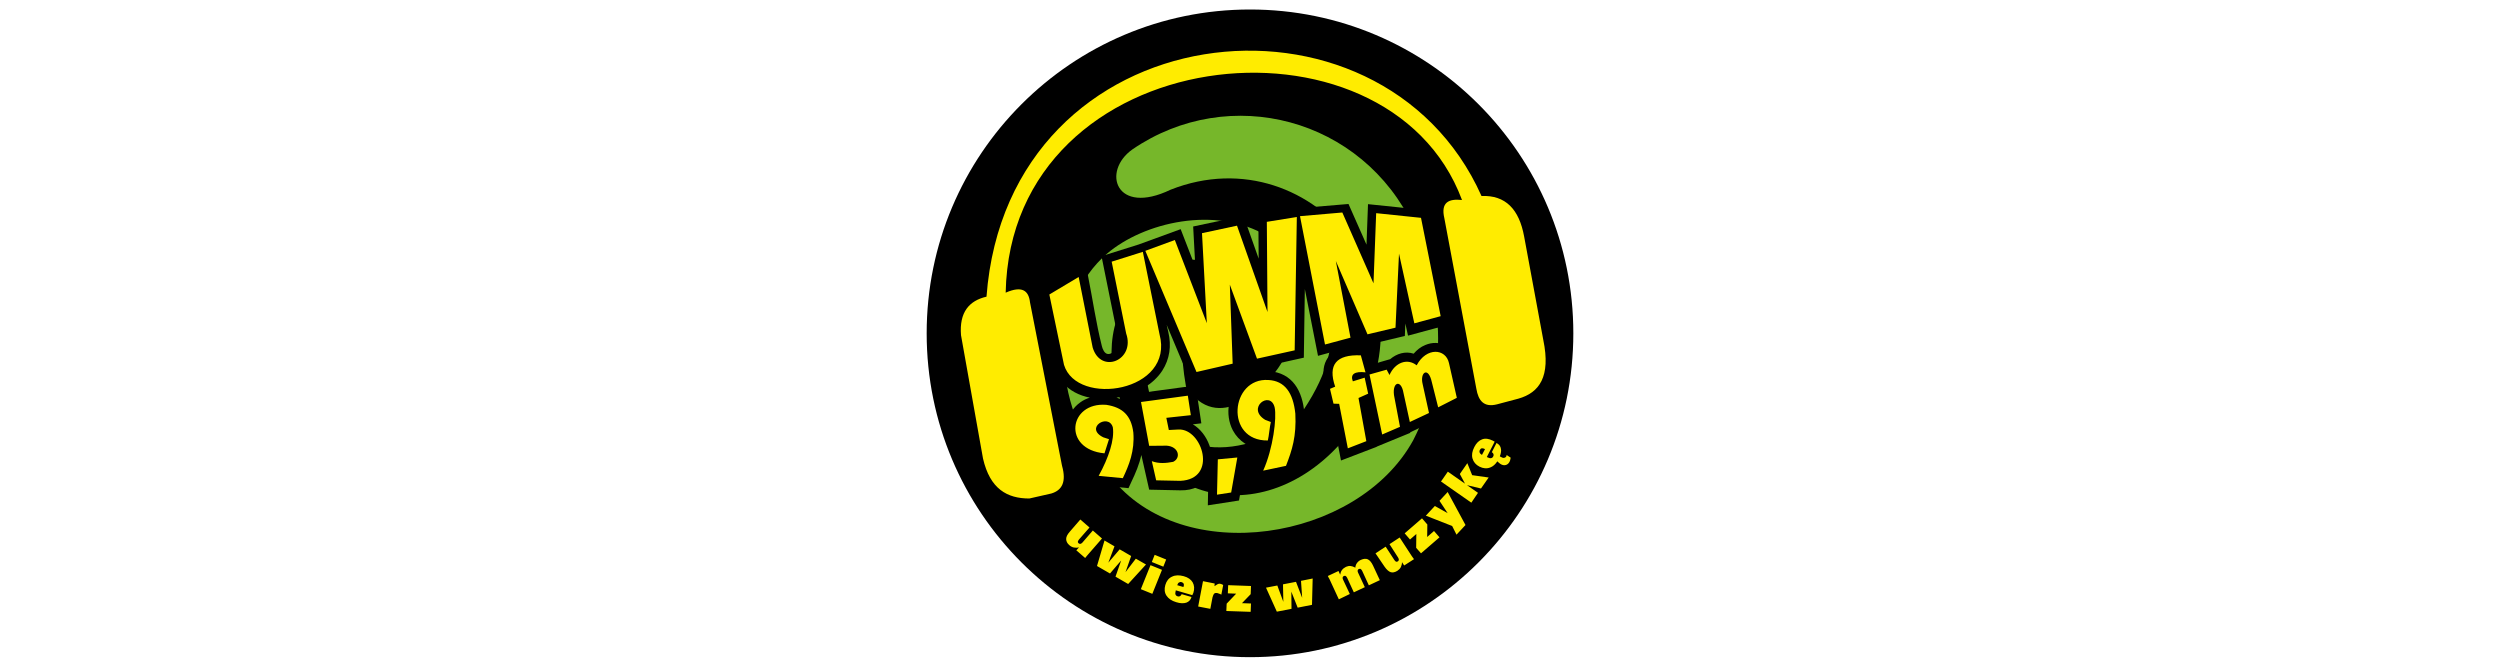
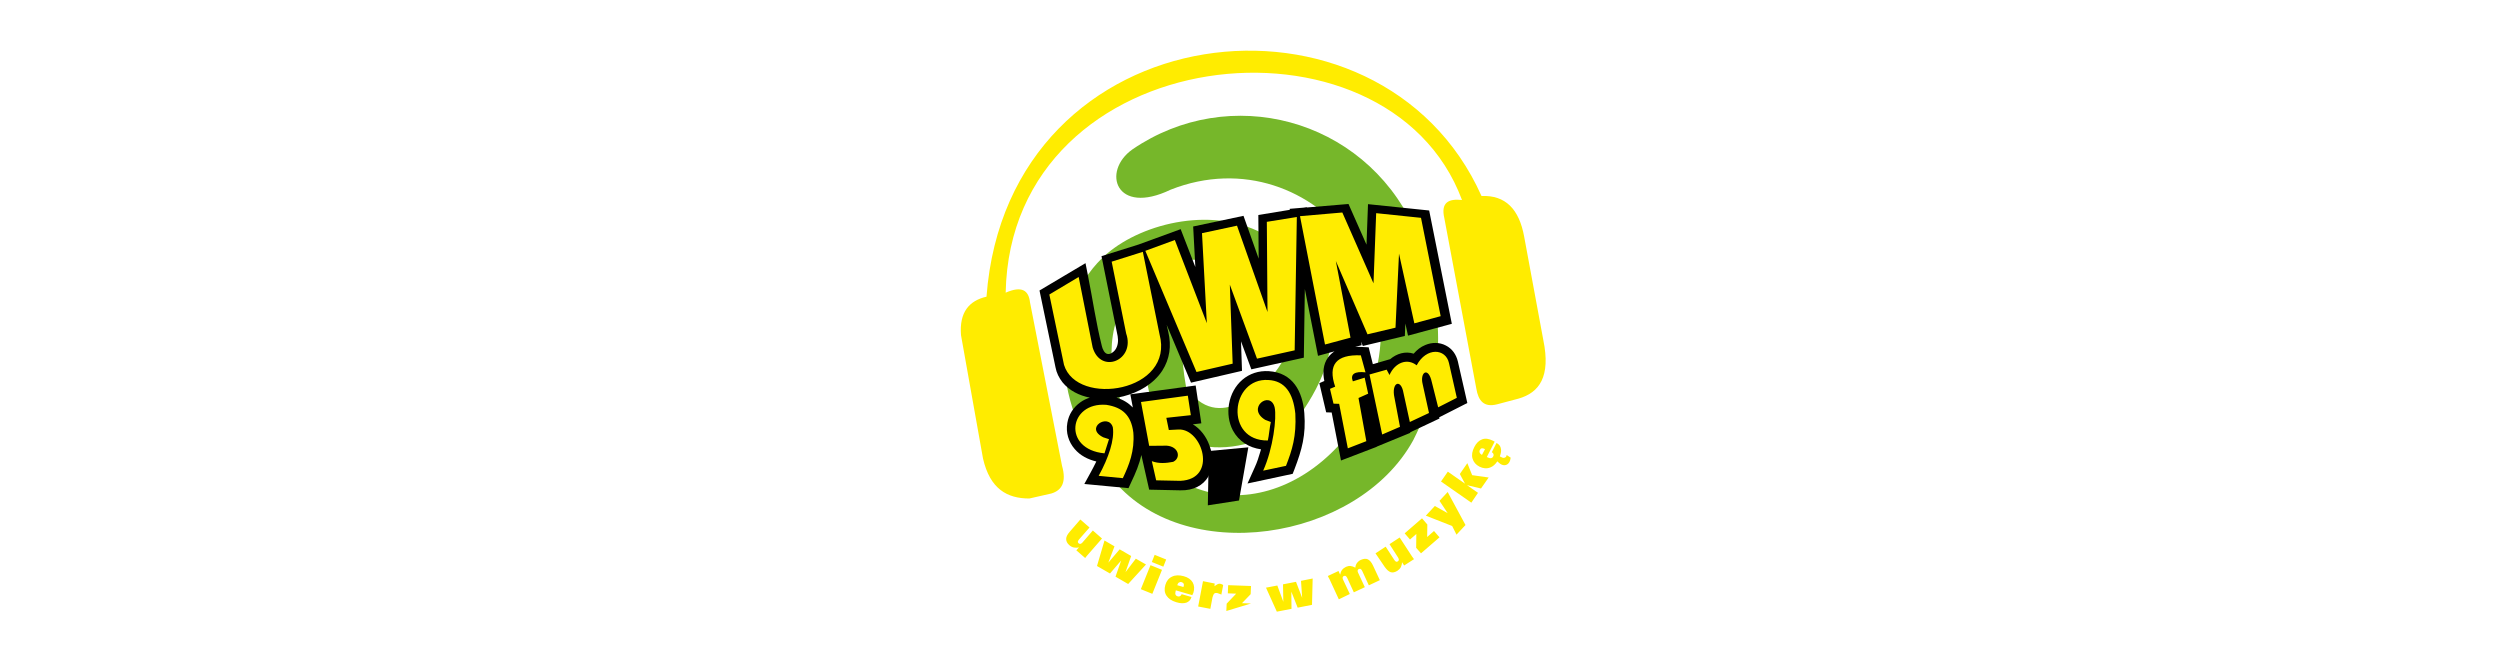
<svg xmlns="http://www.w3.org/2000/svg" id="Warstwa_1" x="0px" y="0px" viewBox="0 0 150 40" xml:space="preserve">
  <g>
    <g>
      <g>
        <g>
-           <path fill-rule="evenodd" clip-rule="evenodd" d="M75,0.57c10.71,0,19.4,8.7,19.4,19.43S85.71,39.43,75,39.43     c-10.71,0-19.4-8.7-19.4-19.43S64.29,0.57,75,0.57" />
-         </g>
+           </g>
      </g>
    </g>
    <g>
      <g>
        <g>
-           <path fill-rule="evenodd" clip-rule="evenodd" fill="#FFEC00" d="M88.92,27.29l0.18-0.34c0,0-0.01-0.01-0.02-0.01     c-0.01-0.01-0.01-0.01-0.02-0.01c-0.06-0.03-0.11-0.04-0.16-0.03c-0.05,0.01-0.08,0.05-0.11,0.1c-0.03,0.06-0.03,0.11-0.01,0.16     c0.02,0.05,0.06,0.09,0.13,0.13L88.92,27.29z M89.68,26.5l-0.47,0.92l0.04,0.02c0.08,0.04,0.15,0.06,0.21,0.05     c0.06-0.01,0.1-0.04,0.13-0.1c0.03-0.05,0.03-0.1,0.02-0.14c-0.01-0.04-0.04-0.08-0.1-0.12l0.28-0.55     c0.16,0.08,0.25,0.2,0.27,0.37c0.02,0.13-0.01,0.27-0.07,0.43c0.02,0.01,0.03,0.02,0.05,0.03c0.08,0.05,0.15,0.07,0.21,0.06     c0.09-0.02,0.14-0.07,0.15-0.17l0.24,0.16c-0.02,0.2-0.11,0.39-0.29,0.44c-0.1,0.03-0.21,0.01-0.32-0.06     c-0.06-0.04-0.12-0.09-0.19-0.16c-0.12,0.18-0.26,0.31-0.43,0.37c-0.2,0.08-0.42,0.06-0.64-0.05c-0.22-0.11-0.36-0.28-0.42-0.49     c-0.06-0.21-0.02-0.44,0.11-0.69c0.12-0.24,0.28-0.39,0.47-0.46c0.19-0.07,0.4-0.04,0.64,0.08     C89.59,26.45,89.62,26.47,89.68,26.5C89.67,26.5,89.67,26.5,89.68,26.5z M88.28,30.16l-1.82-1.27l0.41-0.59l1.03,0.72     l-0.31-0.58l0.45-0.65l0.29,0.72l0.99,0.14l-0.46,0.66l-0.84-0.2l0.66,0.46L88.28,30.16z M85.55,30.94l0.54-0.58l0.77,0.43     l-0.49-0.74l0.49-0.53l1.07,1.98l-0.54,0.58l-0.26-0.52L85.55,30.94z M85.26,33.2l-0.29-0.33l0.01-0.83l-0.38,0.33l-0.32-0.37     l1.04-0.9l0.32,0.37l-0.01,0.75l0.41-0.36l0.33,0.38L85.26,33.2z M82.53,33.2l0.61-0.4l0.52,0.8c0.03,0.05,0.07,0.08,0.1,0.1     c0.03,0.01,0.07,0.01,0.11-0.02c0.04-0.02,0.05-0.05,0.06-0.09c0-0.04-0.01-0.08-0.04-0.13l-0.52-0.81l0.61-0.4l0.73,1.12     c0,0.01,0.02,0.03,0.05,0.07c0.03,0.04,0.05,0.07,0.08,0.11l-0.59,0.38l-0.13-0.2c0,0.11-0.03,0.21-0.07,0.3     c-0.05,0.09-0.12,0.16-0.21,0.22c-0.15,0.09-0.28,0.12-0.4,0.08c-0.12-0.04-0.24-0.15-0.36-0.32L82.53,33.2z M80.33,35.96     l-0.56-1.21c0,0-0.01-0.03-0.04-0.07c-0.02-0.04-0.04-0.08-0.06-0.12l0.64-0.3l0.1,0.22c0.02-0.11,0.05-0.2,0.11-0.28     c0.06-0.08,0.14-0.14,0.24-0.19c0.09-0.04,0.19-0.06,0.27-0.05c0.09,0.01,0.18,0.04,0.29,0.1c0.01-0.11,0.04-0.2,0.1-0.28     c0.06-0.08,0.14-0.15,0.24-0.19c0.16-0.07,0.3-0.08,0.41-0.03c0.12,0.06,0.22,0.18,0.31,0.37l0.41,0.88l-0.66,0.31l-0.4-0.87     c-0.03-0.06-0.06-0.09-0.09-0.11c-0.03-0.02-0.07-0.01-0.11,0c-0.04,0.02-0.06,0.05-0.07,0.08c-0.01,0.04,0,0.08,0.02,0.13     l0.41,0.88l-0.66,0.31l-0.4-0.87c-0.03-0.06-0.06-0.09-0.09-0.11c-0.03-0.02-0.07-0.01-0.11,0c-0.04,0.02-0.06,0.05-0.07,0.08     c-0.01,0.04,0,0.08,0.02,0.13l0.41,0.87L80.33,35.96z M75.96,35.26l0.68-0.13L77,36.11l-0.02-1.05l0.78-0.15l0.37,0.96     l-0.07-1.02l0.7-0.14l-0.04,1.58l-0.86,0.17l-0.38-0.96l0.01,1.03l-0.88,0.17L75.96,35.26z M73.58,36.66l0.02-0.44l0.57-0.6     l-0.5-0.02l0.02-0.49l1.37,0.05l-0.02,0.49l-0.52,0.54l0.54,0.02l-0.02,0.5L73.58,36.66z M72.87,35.17l0.09-0.06     c0.06-0.04,0.11-0.07,0.15-0.08c0.04-0.01,0.08-0.01,0.12,0c0.03,0.01,0.06,0.02,0.09,0.03c0.03,0.01,0.05,0.03,0.07,0.05     l-0.11,0.57c-0.05-0.03-0.09-0.05-0.14-0.06c-0.04-0.02-0.08-0.03-0.12-0.04c-0.07-0.01-0.13,0-0.17,0.04     c-0.04,0.04-0.07,0.12-0.1,0.22l-0.13,0.69l-0.73-0.14l0.29-1.52l0.7,0.14L72.87,35.17z M71.54,35.71l-0.99-0.29l-0.01,0.04     c-0.02,0.09-0.03,0.16-0.01,0.21c0.02,0.05,0.06,0.09,0.13,0.11c0.05,0.02,0.1,0.01,0.14-0.01c0.04-0.02,0.07-0.06,0.1-0.12     l0.59,0.17c-0.05,0.17-0.15,0.28-0.31,0.34c-0.16,0.05-0.36,0.05-0.61-0.03c-0.27-0.08-0.46-0.21-0.58-0.39     c-0.12-0.18-0.14-0.4-0.07-0.64c0.07-0.24,0.2-0.41,0.4-0.5c0.2-0.1,0.43-0.1,0.7-0.03c0.26,0.07,0.44,0.2,0.54,0.37     c0.1,0.18,0.12,0.39,0.04,0.64C71.58,35.61,71.56,35.65,71.54,35.71C71.54,35.7,71.54,35.71,71.54,35.71z M70.63,35.11L71,35.22     c0,0,0-0.01,0.01-0.02c0-0.01,0.01-0.02,0.01-0.02c0.02-0.06,0.02-0.12,0-0.16c-0.02-0.04-0.06-0.07-0.12-0.09     c-0.06-0.02-0.11-0.01-0.16,0.02c-0.05,0.03-0.08,0.08-0.1,0.15L70.63,35.11z M68.45,35.35l0.58-1.44l0.69,0.28l-0.58,1.44     L68.45,35.35z M69.11,33.72l0.17-0.43l0.69,0.28L69.8,34L69.11,33.72z M66.27,32.43l0.6,0.35l-0.37,0.98l0.68-0.8l0.69,0.4     l-0.34,0.97l0.62-0.81l0.61,0.35l-1.07,1.17l-0.76-0.44l0.34-0.97l-0.67,0.78l-0.78-0.45L66.27,32.43z M64.82,31.17l0.55,0.48     l-0.63,0.72c-0.04,0.05-0.06,0.09-0.07,0.13c0,0.04,0.01,0.07,0.05,0.1c0.03,0.03,0.07,0.04,0.11,0.03     c0.04-0.01,0.07-0.03,0.11-0.07l0.63-0.73l0.55,0.48l-0.88,1.01c0,0-0.02,0.03-0.05,0.06c-0.03,0.04-0.06,0.07-0.08,0.1     l-0.53-0.46l0.16-0.18c-0.11,0.03-0.21,0.03-0.31,0.01c-0.1-0.02-0.19-0.07-0.27-0.14c-0.13-0.11-0.19-0.24-0.19-0.37     c0-0.13,0.07-0.27,0.21-0.43L64.82,31.17z" />
+           <path fill-rule="evenodd" clip-rule="evenodd" fill="#FFEC00" d="M88.92,27.29l0.18-0.34c0,0-0.01-0.01-0.02-0.01     c-0.01-0.01-0.01-0.01-0.02-0.01c-0.06-0.03-0.11-0.04-0.16-0.03c-0.05,0.01-0.08,0.05-0.11,0.1c-0.03,0.06-0.03,0.11-0.01,0.16     c0.02,0.05,0.06,0.09,0.13,0.13L88.92,27.29z M89.68,26.5l-0.47,0.92l0.04,0.02c0.08,0.04,0.15,0.06,0.21,0.05     c0.06-0.01,0.1-0.04,0.13-0.1c0.03-0.05,0.03-0.1,0.02-0.14c-0.01-0.04-0.04-0.08-0.1-0.12l0.28-0.55     c0.16,0.08,0.25,0.2,0.27,0.37c0.02,0.13-0.01,0.27-0.07,0.43c0.02,0.01,0.03,0.02,0.05,0.03c0.08,0.05,0.15,0.07,0.21,0.06     c0.09-0.02,0.14-0.07,0.15-0.17l0.24,0.16c-0.02,0.2-0.11,0.39-0.29,0.44c-0.1,0.03-0.21,0.01-0.32-0.06     c-0.06-0.04-0.12-0.09-0.19-0.16c-0.12,0.18-0.26,0.31-0.43,0.37c-0.2,0.08-0.42,0.06-0.64-0.05c-0.22-0.11-0.36-0.28-0.42-0.49     c-0.06-0.21-0.02-0.44,0.11-0.69c0.12-0.24,0.28-0.39,0.47-0.46c0.19-0.07,0.4-0.04,0.64,0.08     C89.59,26.45,89.62,26.47,89.68,26.5C89.67,26.5,89.67,26.5,89.68,26.5z M88.28,30.16l-1.82-1.27l0.41-0.59l1.03,0.72     l-0.31-0.58l0.45-0.65l0.29,0.72l0.99,0.14l-0.46,0.66l-0.84-0.2l0.66,0.46L88.28,30.16z M85.55,30.94l0.54-0.58l0.77,0.43     l-0.49-0.74l0.49-0.53l1.07,1.98l-0.54,0.58l-0.26-0.52L85.55,30.94z M85.26,33.2l-0.29-0.33l0.01-0.83l-0.38,0.33l-0.32-0.37     l1.04-0.9l0.32,0.37l-0.01,0.75l0.41-0.36l0.33,0.38L85.26,33.2z M82.53,33.2l0.61-0.4l0.52,0.8c0.03,0.05,0.07,0.08,0.1,0.1     c0.03,0.01,0.07,0.01,0.11-0.02c0.04-0.02,0.05-0.05,0.06-0.09c0-0.04-0.01-0.08-0.04-0.13l-0.52-0.81l0.61-0.4l0.73,1.12     c0,0.01,0.02,0.03,0.05,0.07c0.03,0.04,0.05,0.07,0.08,0.11l-0.59,0.38l-0.13-0.2c0,0.11-0.03,0.21-0.07,0.3     c-0.05,0.09-0.12,0.16-0.21,0.22c-0.15,0.09-0.28,0.12-0.4,0.08c-0.12-0.04-0.24-0.15-0.36-0.32L82.53,33.2z M80.33,35.96     l-0.56-1.21c0,0-0.01-0.03-0.04-0.07c-0.02-0.04-0.04-0.08-0.06-0.12l0.64-0.3l0.1,0.22c0.02-0.11,0.05-0.2,0.11-0.28     c0.06-0.08,0.14-0.14,0.24-0.19c0.09-0.04,0.19-0.06,0.27-0.05c0.09,0.01,0.18,0.04,0.29,0.1c0.01-0.11,0.04-0.2,0.1-0.28     c0.06-0.08,0.14-0.15,0.24-0.19c0.16-0.07,0.3-0.08,0.41-0.03c0.12,0.06,0.22,0.18,0.31,0.37l0.41,0.88l-0.66,0.31l-0.4-0.87     c-0.03-0.06-0.06-0.09-0.09-0.11c-0.03-0.02-0.07-0.01-0.11,0c-0.04,0.02-0.06,0.05-0.07,0.08c-0.01,0.04,0,0.08,0.02,0.13     l0.41,0.88l-0.66,0.31l-0.4-0.87c-0.03-0.06-0.06-0.09-0.09-0.11c-0.03-0.02-0.07-0.01-0.11,0c-0.04,0.02-0.06,0.05-0.07,0.08     c-0.01,0.04,0,0.08,0.02,0.13l0.41,0.87L80.33,35.96z M75.96,35.26l0.68-0.13L77,36.11l-0.02-1.05l0.78-0.15l0.37,0.96     l-0.07-1.02l0.7-0.14l-0.04,1.58l-0.86,0.17l-0.38-0.96l0.01,1.03l-0.88,0.17L75.96,35.26z M73.58,36.66l0.02-0.44l0.57-0.6     l-0.5-0.02l0.02-0.49l1.37,0.05l-0.02,0.49l-0.52,0.54l0.54,0.02L73.58,36.66z M72.87,35.17l0.09-0.06     c0.06-0.04,0.11-0.07,0.15-0.08c0.04-0.01,0.08-0.01,0.12,0c0.03,0.01,0.06,0.02,0.09,0.03c0.03,0.01,0.05,0.03,0.07,0.05     l-0.11,0.57c-0.05-0.03-0.09-0.05-0.14-0.06c-0.04-0.02-0.08-0.03-0.12-0.04c-0.07-0.01-0.13,0-0.17,0.04     c-0.04,0.04-0.07,0.12-0.1,0.22l-0.13,0.69l-0.73-0.14l0.29-1.52l0.7,0.14L72.87,35.17z M71.54,35.71l-0.99-0.29l-0.01,0.04     c-0.02,0.09-0.03,0.16-0.01,0.21c0.02,0.05,0.06,0.09,0.13,0.11c0.05,0.02,0.1,0.01,0.14-0.01c0.04-0.02,0.07-0.06,0.1-0.12     l0.59,0.17c-0.05,0.17-0.15,0.28-0.31,0.34c-0.16,0.05-0.36,0.05-0.61-0.03c-0.27-0.08-0.46-0.21-0.58-0.39     c-0.12-0.18-0.14-0.4-0.07-0.64c0.07-0.24,0.2-0.41,0.4-0.5c0.2-0.1,0.43-0.1,0.7-0.03c0.26,0.07,0.44,0.2,0.54,0.37     c0.1,0.18,0.12,0.39,0.04,0.64C71.58,35.61,71.56,35.65,71.54,35.71C71.54,35.7,71.54,35.71,71.54,35.71z M70.63,35.11L71,35.22     c0,0,0-0.01,0.01-0.02c0-0.01,0.01-0.02,0.01-0.02c0.02-0.06,0.02-0.12,0-0.16c-0.02-0.04-0.06-0.07-0.12-0.09     c-0.06-0.02-0.11-0.01-0.16,0.02c-0.05,0.03-0.08,0.08-0.1,0.15L70.63,35.11z M68.45,35.35l0.58-1.44l0.69,0.28l-0.58,1.44     L68.45,35.35z M69.11,33.72l0.17-0.43l0.69,0.28L69.8,34L69.11,33.72z M66.27,32.43l0.6,0.35l-0.37,0.98l0.68-0.8l0.69,0.4     l-0.34,0.97l0.62-0.81l0.61,0.35l-1.07,1.17l-0.76-0.44l0.34-0.97l-0.67,0.78l-0.78-0.45L66.27,32.43z M64.82,31.17l0.55,0.48     l-0.63,0.72c-0.04,0.05-0.06,0.09-0.07,0.13c0,0.04,0.01,0.07,0.05,0.1c0.03,0.03,0.07,0.04,0.11,0.03     c0.04-0.01,0.07-0.03,0.11-0.07l0.63-0.73l0.55,0.48l-0.88,1.01c0,0-0.02,0.03-0.05,0.06c-0.03,0.04-0.06,0.07-0.08,0.1     l-0.53-0.46l0.16-0.18c-0.11,0.03-0.21,0.03-0.31,0.01c-0.1-0.02-0.19-0.07-0.27-0.14c-0.13-0.11-0.19-0.24-0.19-0.37     c0-0.13,0.07-0.27,0.21-0.43L64.82,31.17z" />
        </g>
      </g>
    </g>
    <g>
      <g>
        <g>
          <path fill-rule="evenodd" clip-rule="evenodd" fill="#76B72A" d="M70.24,11.38c-3.3,1.59-4.16-1.1-2.29-2.42     c5.81-3.97,13.8-1.89,16.87,4.65c1.65,4.13,2.25,8.35-0.03,12.81c-3.34,6.07-13.86,7.69-18.14,2.2     c-3.87-4.62-3.54-10.55-0.23-13.4c2.2-1.88,6.52-2.91,9.61-1.06c3.97,2.89,5.13,5.98,2.21,10.39c-2.76,3.07-8.49,3.37-9.3-1.05     c-0.39-1.76-0.31-3.34,0.38-4.69c0.66,0.22,1.32,0.44,1.98,0.66c-0.42,0.52-0.49,1.73-0.14,3.73c1.9,2.9,4.76,0.2,5.74-1.44     c-0.15-3.39-1.19-6.06-5.37-6.18c-3.3,0.82-4.81,2.73-4.84,5.56c0.7,8.91,8.54,11.04,13.6,5.62     C87.19,18.06,78.87,7.98,70.24,11.38" />
        </g>
      </g>
    </g>
    <g>
      <g>
        <g>
          <path fill-rule="evenodd" clip-rule="evenodd" d="M75.66,26.96c-0.71-0.1-1.33-0.47-1.69-1.14c-0.25-0.48-0.32-1.04-0.23-1.57     c0.2-1.19,1.15-2.06,2.39-1.98c1.43,0.09,2.03,1.21,2.13,2.52c0.1,1.31-0.14,2.18-0.59,3.36l-0.11,0.28l-2.71,0.58l0.44-0.98     c0.14-0.3,0.24-0.62,0.33-0.93C75.64,27.05,75.65,27,75.66,26.96 M82.37,21.85l1.04-0.3c0.4-0.34,0.91-0.49,1.41-0.33     c0.19-0.22,0.42-0.41,0.7-0.52c0.4-0.17,0.85-0.17,1.23,0.03c0.38,0.19,0.62,0.54,0.72,0.95l0.57,2.5l-1.69,0.86l0.02,0.07     l-1.76,0.83l0.01,0.03L82.6,26.8l0,0.01l-2.14,0.82l-0.56-2.88l-0.33-0.01l-0.41-1.75l0.3-0.13c-0.1-0.48-0.08-0.99,0.22-1.41     c0.11-0.15,0.24-0.27,0.39-0.37l-0.99,0.27l-0.79-4.01l-0.06,4.12l-3.15,0.7l-0.62-1.68l0.06,1.77l-3.06,0.71L70,19.49     c0.03,0.15,0.07,0.29,0.1,0.44c0.19,0.81,0.09,1.61-0.37,2.32c-0.53,0.8-1.42,1.3-2.33,1.53c-0.13,0.03-0.27,0.06-0.41,0.08     c0.4,0.12,0.72,0.32,0.98,0.59l-0.15-0.79l3.92-0.53l0.34,2.27l-0.51,0.06c0.46,0.27,0.81,0.75,0.99,1.25     c0.53,1.4-0.13,2.75-1.74,2.71l-1.87-0.04l-0.47-2.08c-0.12,0.55-0.34,1.08-0.61,1.64l-0.16,0.35l-2.65-0.25l0.4-0.73     c0.09-0.16,0.2-0.38,0.32-0.62c-0.5-0.12-0.96-0.35-1.3-0.75c-0.37-0.43-0.54-0.99-0.44-1.56c0.08-0.51,0.37-0.95,0.78-1.24     c0.18-0.13,0.37-0.22,0.57-0.28c-0.64-0.13-1.23-0.42-1.64-0.92c-0.21-0.27-0.36-0.57-0.42-0.9l-0.96-4.61l2.76-1.64l0.15,0.76     c0.28,1.4,0.48,2.82,0.83,4.21c0.04,0.17,0.15,0.46,0.36,0.48c0.17,0.02,0.33-0.11,0.43-0.23c0.18-0.24,0.21-0.55,0.16-0.84     l-0.97-4.8l2.23-0.7l2.52-0.92l0.88,2.27l-0.13-2.43l3.02-0.64l0.91,2.57l-0.02-2.62l1.89-0.31l-0.01-0.06l0.83-0.07l0.2-0.03     l0,0.02l2.5-0.21l1.08,2.44l0.09-2.43l3.67,0.38l1.36,6.8l-2.63,0.71l-0.16-0.73l-0.03,0.75l-2.52,0.6l-0.11-0.26l0.04,0.21     l-0.39,0.11c0.14-0.01,0.28-0.01,0.41,0l0.4,0.02L82.37,21.85z" />
        </g>
      </g>
    </g>
    <g>
      <g>
        <g>
          <polygon fill-rule="evenodd" clip-rule="evenodd" points="72.53,27.06 74.9,26.84 74.34,30.03 72.47,30.32     " />
        </g>
      </g>
    </g>
    <g>
      <g>
        <g>
          <path fill-rule="evenodd" clip-rule="evenodd" fill="#FFEC00" d="M82.93,26.07l-0.76-3.6l1.03-0.29l0.17,0.32     c0.33-0.75,1.07-1.03,1.63-0.58c0.58-1.1,1.75-1.02,1.94-0.13l0.47,2.08l-1.12,0.57l-0.38-1.51c-0.21-0.97-0.73-0.59-0.55,0.12     l0.38,1.73l-1.15,0.54l-0.38-1.74c-0.15-0.89-0.75-0.64-0.54,0.29l0.33,1.74L82.93,26.07z M81.98,26.47l-1.11,0.43l-0.52-2.67     l-0.34-0.01l-0.21-0.89l0.31-0.13c-0.45-1.31,0.06-1.94,1.54-1.88l0.28,1.02c-0.64-0.07-0.93,0.1-0.76,0.54l0.71-0.22l0.21,0.96     l-0.58,0.26L81.98,26.47z M77.16,27.95l-1.37,0.29c0.6-1.33,0.82-3.18,0.69-3.79c-0.25-1.06-1.73,0.03-0.57,0.74     c0.11,0.04,0.23,0.09,0.34,0.13c-0.07,0.28-0.11,0.83-0.18,1.11c-2.6,0.03-2.25-3.78,0.03-3.63c0.99,0.05,1.49,0.77,1.62,2.02     C77.79,26.18,77.53,27,77.16,27.95z M68.46,24.12l2.81-0.38l0.18,1.17l-1.47,0.16l0.15,0.73l0.59-0.03     c1.42-0.06,2.37,2.98,0.1,3.08l-1.45-0.03l-0.26-1.15c0.42,0.16,0.86,0.12,1.28,0.04c0.49-0.24,0.33-0.92-0.39-0.97l-1.05,0.01     L68.46,24.12z M67.37,28.69l-1.45-0.14c0.6-1.09,0.96-2.17,0.85-2.91c-0.25-0.87-1.73,0.03-0.57,0.6     c0.11,0.04,0.23,0.07,0.34,0.11c-0.07,0.23-0.2,0.61-0.27,0.85c-2.54-0.24-2.15-3.09,0.11-2.91c0.97,0.15,1.49,0.63,1.62,1.66     C68.09,27.06,67.74,27.91,67.37,28.69z M79.5,20.67L78,12.97l2.54-0.22L82.41,17l0.16-4.21l2.69,0.28l1.18,5.9l-1.58,0.43     l-0.92-4.18l-0.21,4.44l-1.68,0.4l-1.9-4.4l0.88,4.6L79.5,20.67z M71.79,22.32l-3.07-7.27l1.77-0.65l1.92,4.99l-0.29-5.4     l2.1-0.45l1.83,5.18l-0.04-5.41l1.8-0.29l-0.13,8l-2.26,0.5l-1.63-4.44l0.17,4.74L71.79,22.32z M62.96,17.67l1.76-1.05     c0.28,1.41,0.56,2.82,0.84,4.23c0.49,1.63,2.57,0.76,2.01-0.84l-0.87-4.31l1.87-0.59c0.33,1.65,0.67,3.3,1,4.94     c0.93,3.47-4.96,4.38-5.73,1.84L62.96,17.67z" />
        </g>
      </g>
    </g>
    <g>
      <g>
        <g>
-           <polygon fill-rule="evenodd" clip-rule="evenodd" fill="#FFEC00" points="73.07,27.56 74.24,27.45 73.87,29.55 73.02,29.68          " />
-         </g>
+           </g>
      </g>
    </g>
    <g>
      <g>
        <g>
          <path fill-rule="evenodd" clip-rule="evenodd" fill="#FFEC00" d="M59.19,17.8c1.29-17.15,23.64-19.61,29.7-6.04     c1.44-0.06,2.26,0.79,2.56,2.44c0.38,2.07,0.77,4.14,1.15,6.21c0.45,2.18-0.23,3.15-1.5,3.51c-0.43,0.11-0.85,0.23-1.28,0.34     c-0.79,0.2-1.12-0.22-1.24-0.94c-0.64-3.41-1.28-6.82-1.92-10.23c-0.22-0.94,0.25-1.18,1.06-1.09     c-4.47-12.01-27.08-9.63-27.38,5.56c0.98-0.43,1.38-0.13,1.46,0.58c0.64,3.27,1.28,6.53,1.92,9.8c0.28,0.99-0.01,1.48-0.64,1.67     c-0.44,0.1-0.88,0.2-1.32,0.3c-1.33,0-2.36-0.57-2.78-2.4c-0.44-2.47-0.88-4.94-1.32-7.4C57.55,18.73,58.15,18.04,59.19,17.8" />
        </g>
      </g>
    </g>
  </g>
  <g />
  <g />
  <g />
  <g />
  <g />
  <g />
  <g />
  <g />
  <g />
  <g />
  <g />
  <g />
  <g />
  <g />
  <g />
</svg>